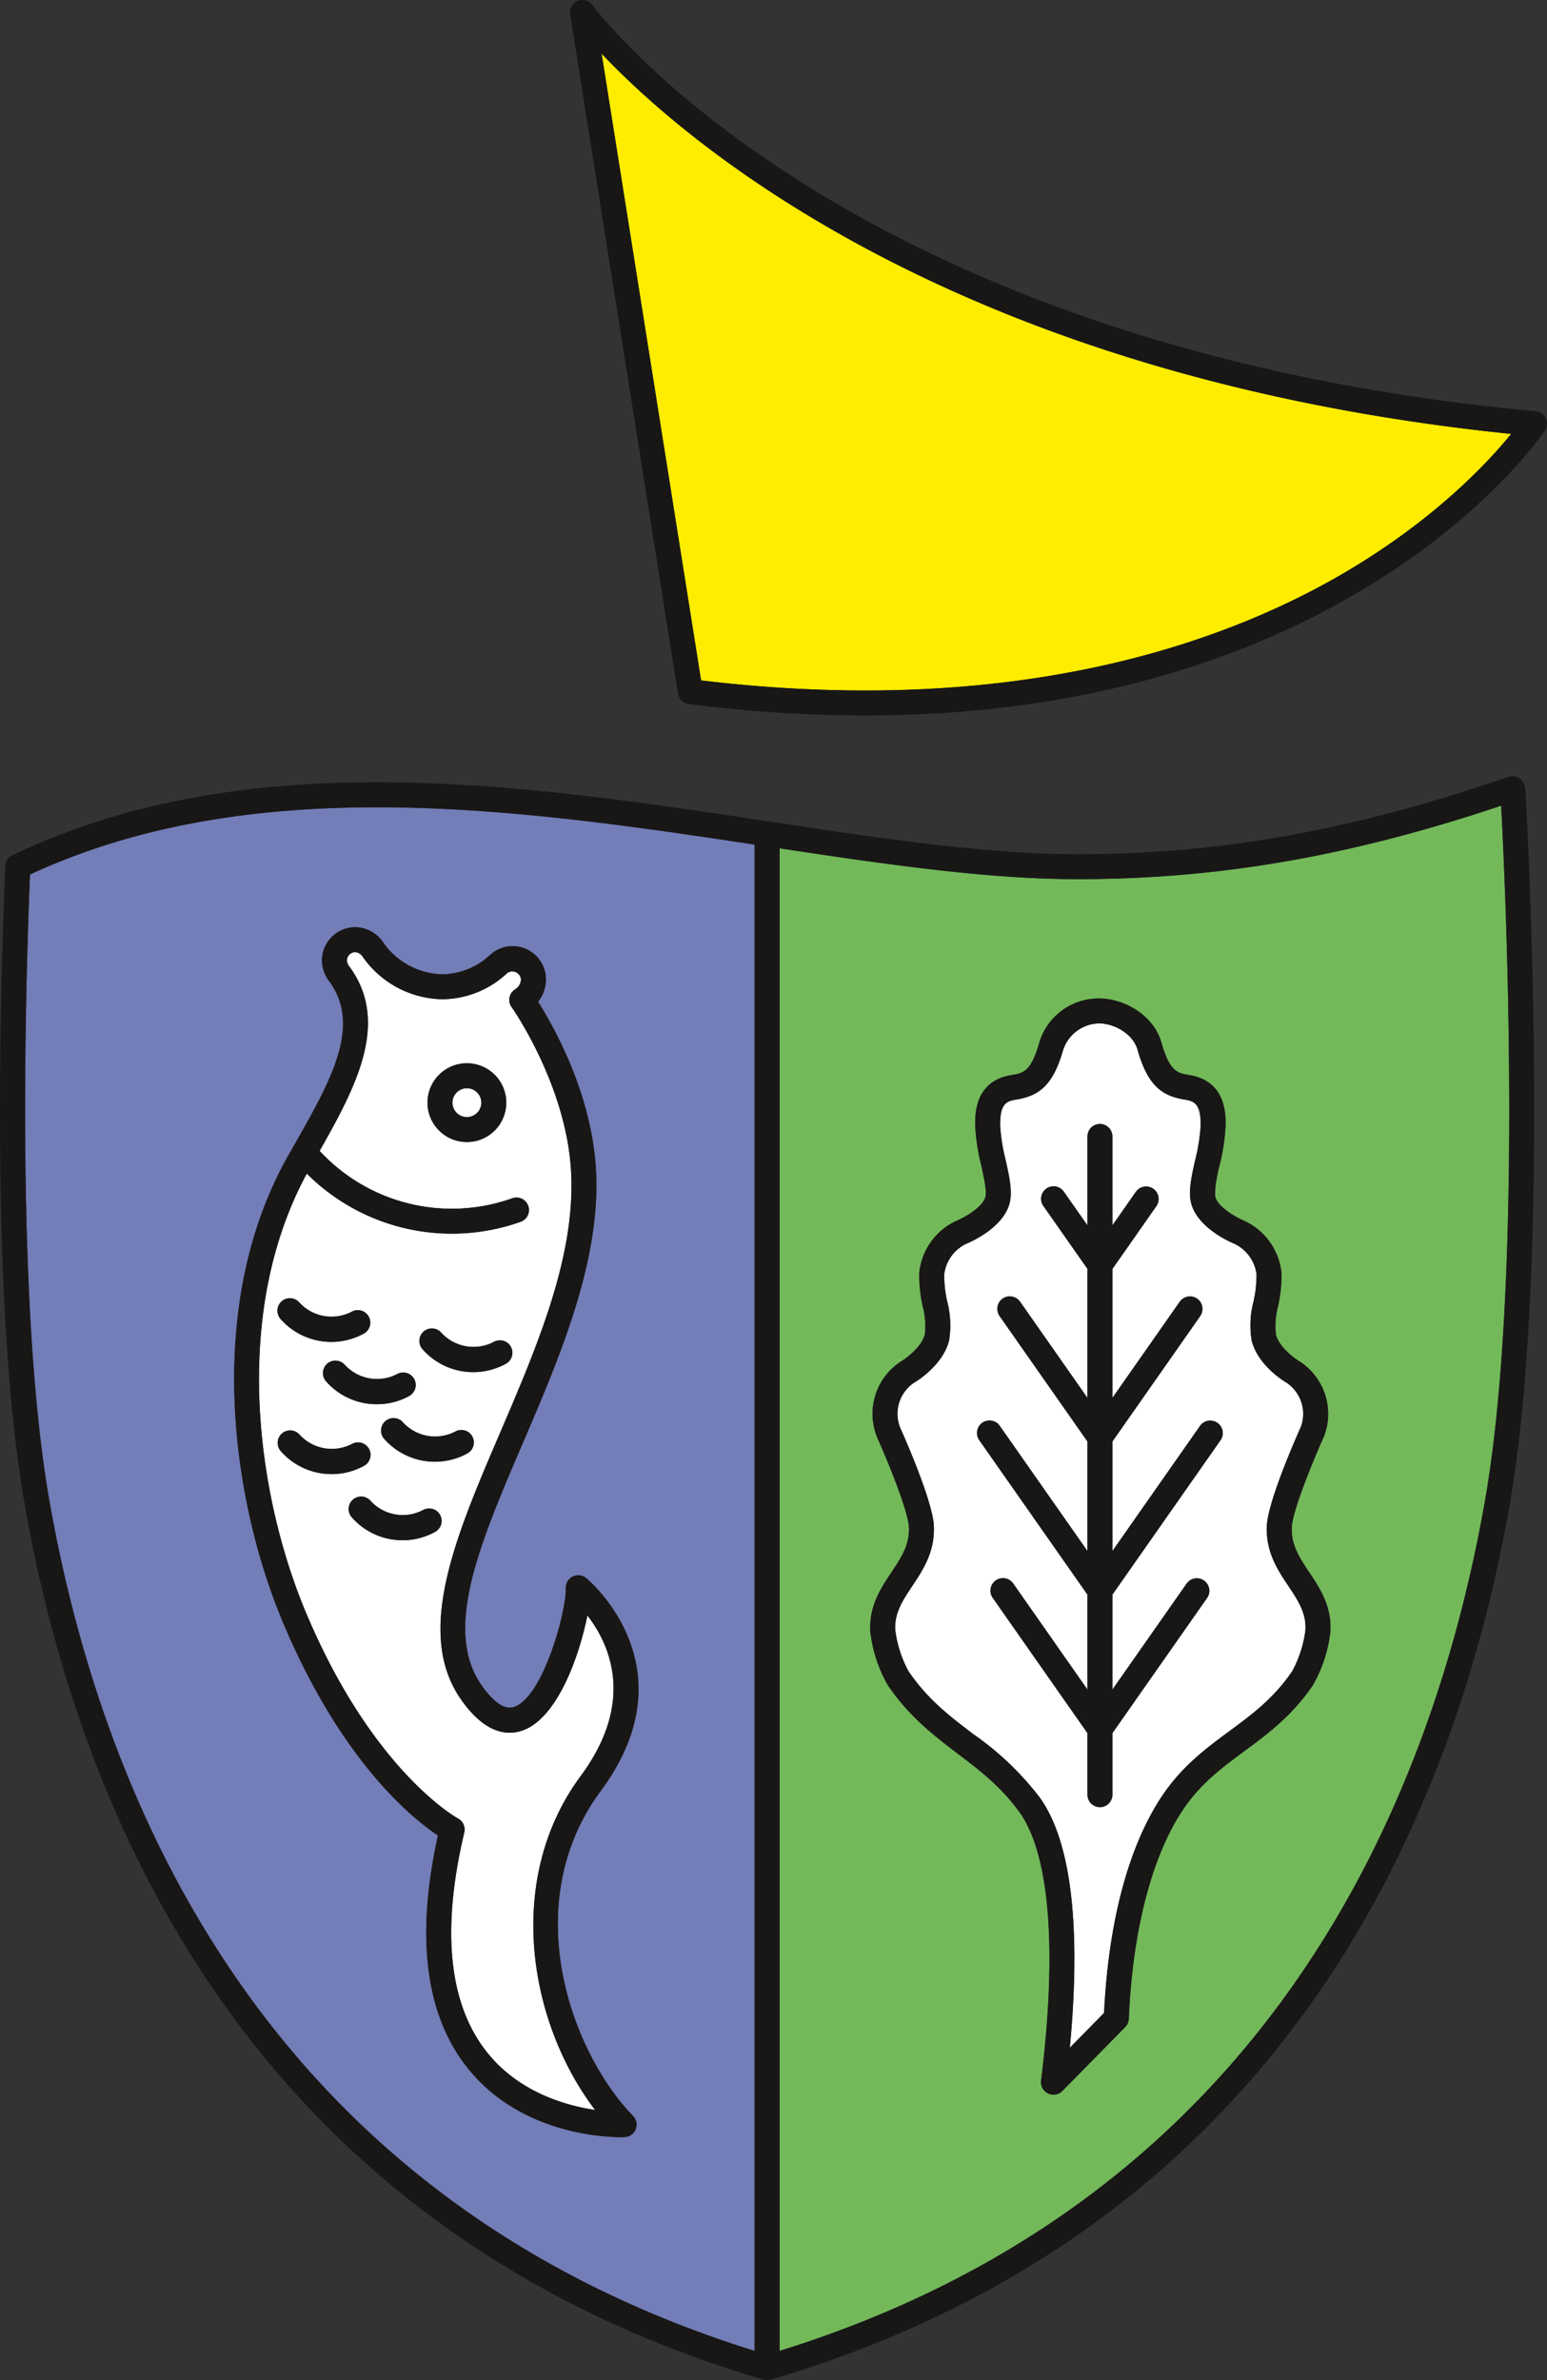
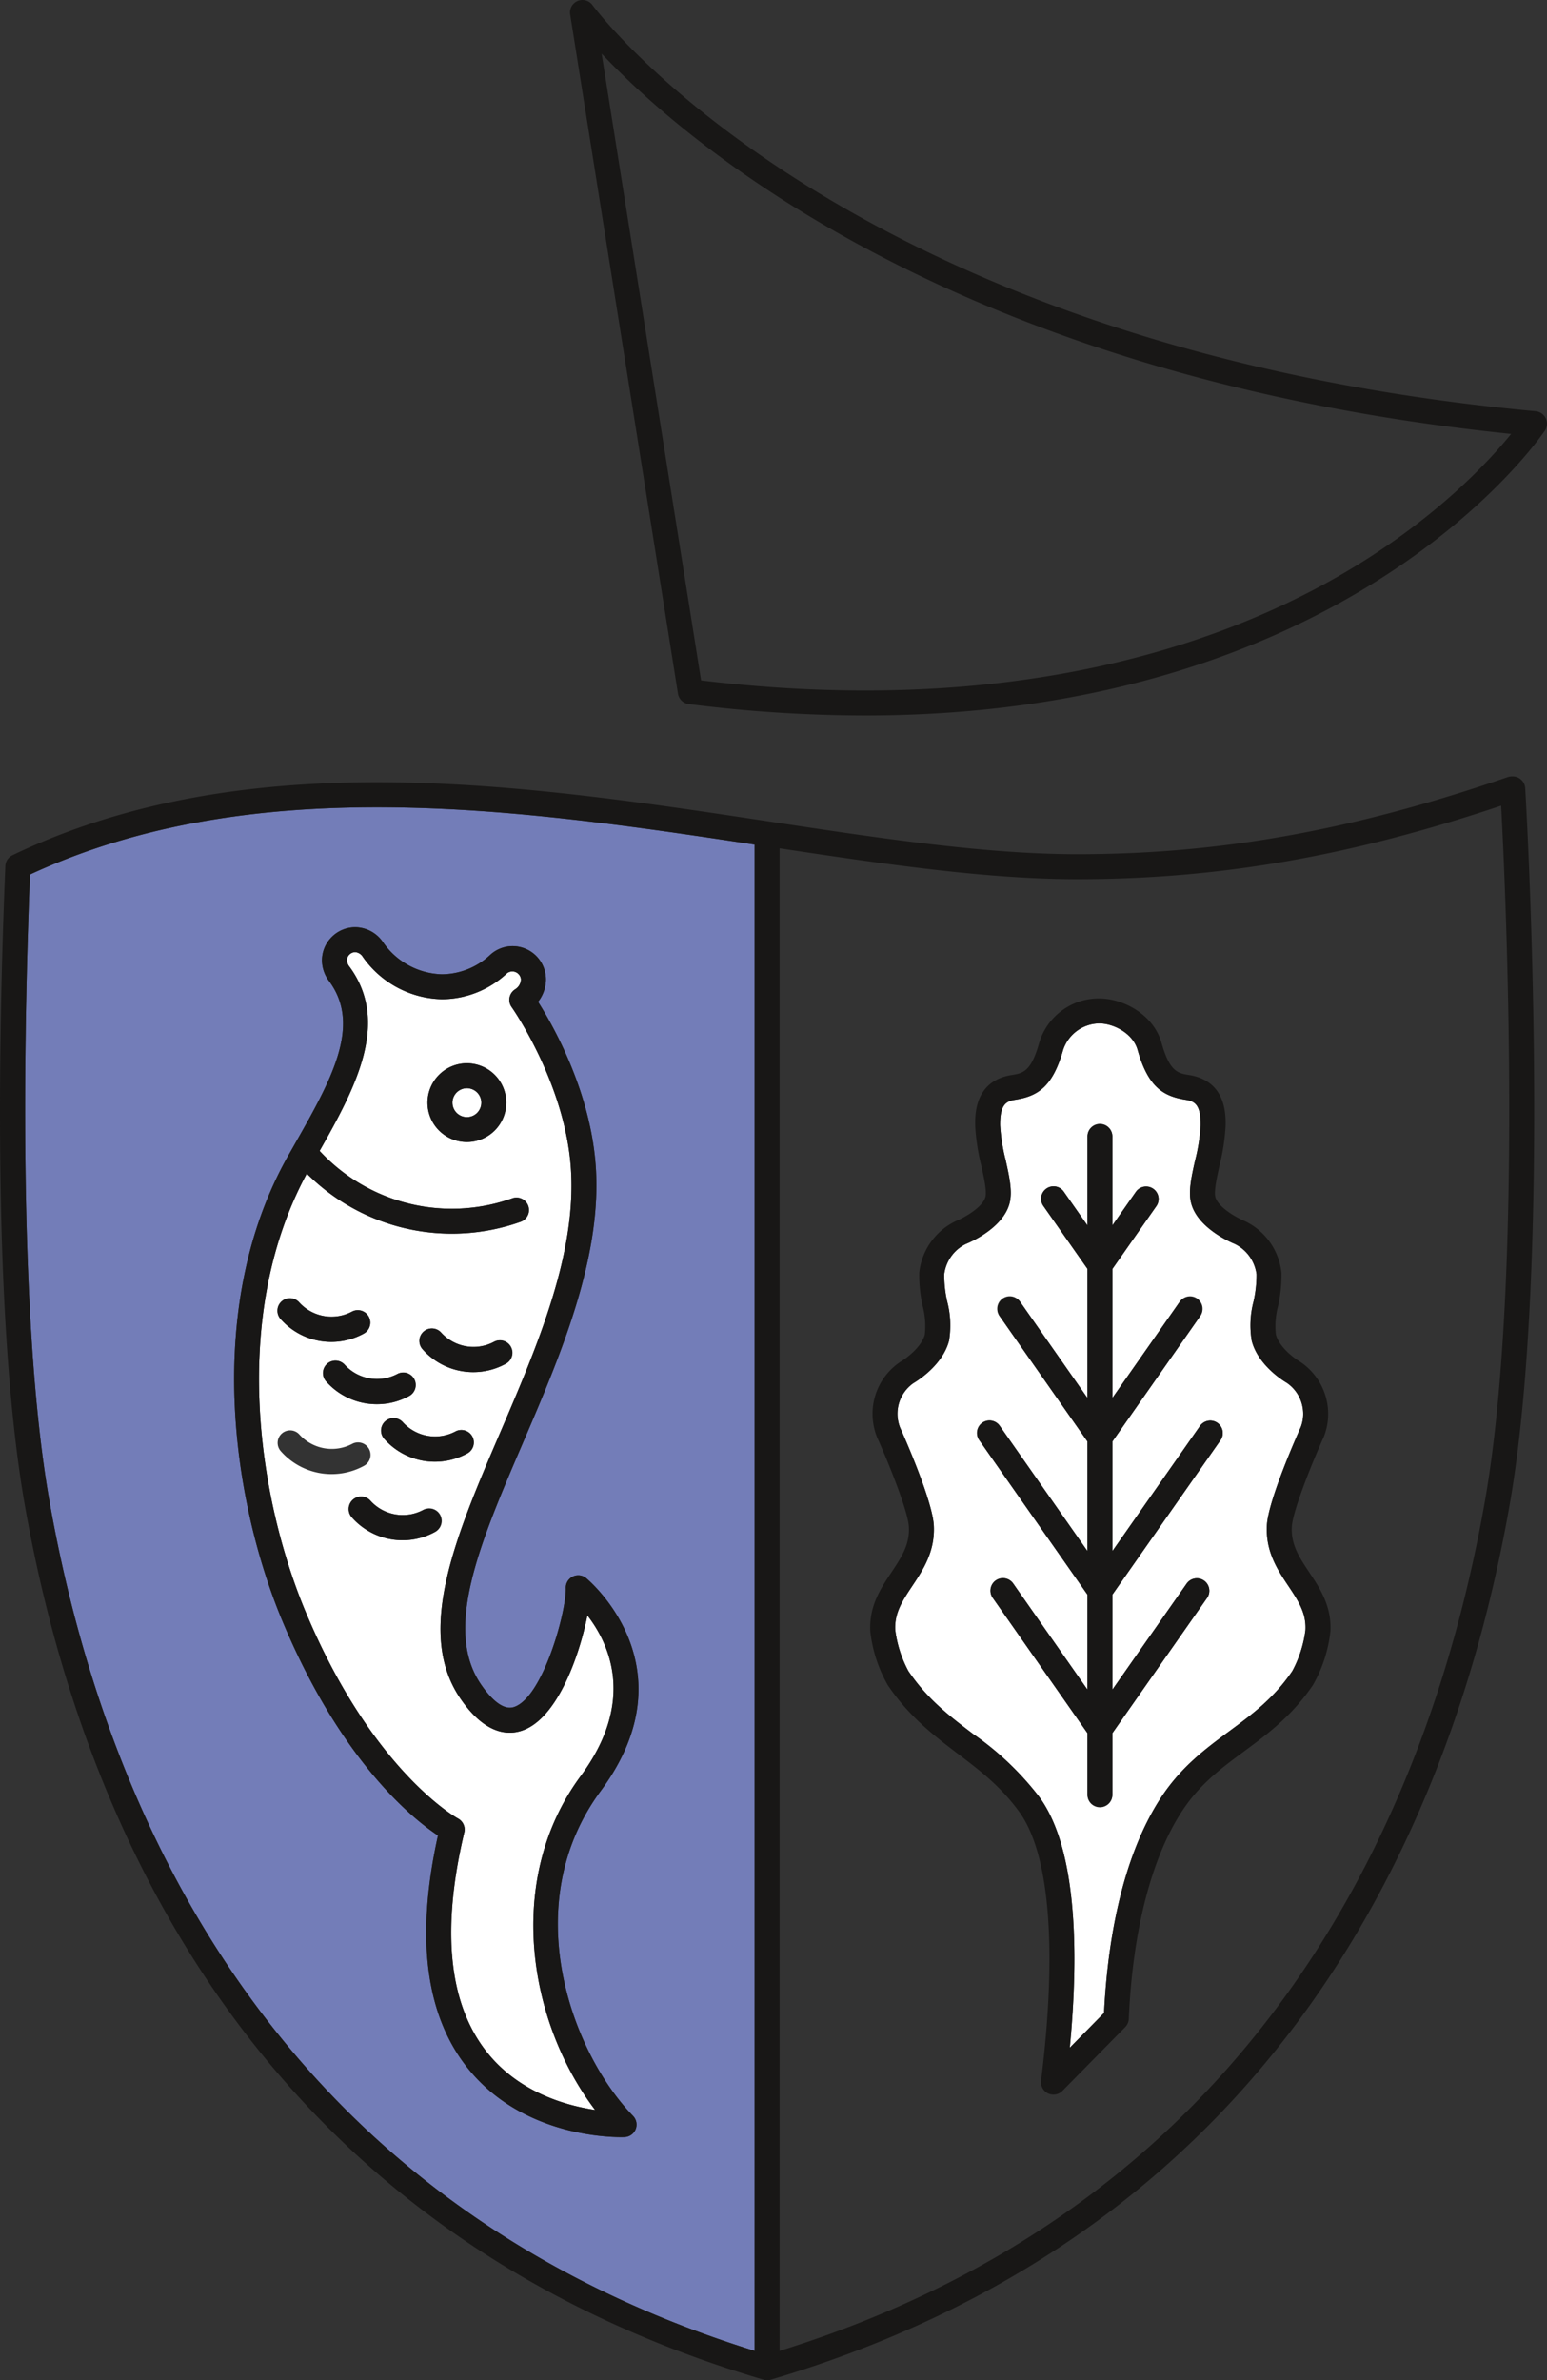
<svg xmlns="http://www.w3.org/2000/svg" id="a178703a-c20d-4f64-99c3-f3841d68eb4f" data-name="Ebene 1" viewBox="0 0 221.09 340.158">
  <rect x="0" y="0" width="221.09" height="340.158" fill="#333333" stroke="none" />
  <defs>
    <style>.b1240b0e-f8fc-4800-b6f8-3a62a976a3a4{fill:none;}.a70dbc2c-9741-4e25-8d0c-2bbffb4445ba{clip-path:url(#fe9cc8b9-cdc4-424d-94c6-9320482c4982);}.bb6b2ea5-22d6-46a4-8b7c-ee2d97a4107f{fill:#ffed00;}.b67d584b-df9f-4dbf-83f1-bc61a322712e{fill:#181716;}.a62f4dc1-2ea7-4bb5-968a-cd4ab7576477{fill:#737db8;}.b7b628fa-7a5d-49a8-a0cc-f7de6b01ec75{fill:#73b95a;}.a560c45b-50a1-4e49-9520-08e13761747b{fill:#fff;}</style>
    <clipPath id="fe9cc8b9-cdc4-424d-94c6-9320482c4982" transform="translate(-310.4 -127.559)">
      <rect class="b1240b0e-f8fc-4800-b6f8-3a62a976a3a4" x="310.4" y="127.559" width="221.09" height="340.157" />
    </clipPath>
  </defs>
  <title>logo-farbig</title>
  <g id="a6e0e897-edbc-4d5f-b4c1-c279ed55efff" data-name="Graal-Müritz - Touristisches Wappen">
    <g class="a70dbc2c-9741-4e25-8d0c-2bbffb4445ba">
      <g class="a70dbc2c-9741-4e25-8d0c-2bbffb4445ba">
-         <path class="bb6b2ea5-22d6-46a4-8b7c-ee2d97a4107f" d="M501.512,210.005c13.581-7.766,21.536-16.335,24.854-20.432-79.342-8.13-118.022-41.697-129.984-54.343l14.214,89.567c44.433,5.319,73.922-5.082,90.916-14.792" transform="translate(-310.4 -127.559)" />
        <path class="b67d584b-df9f-4dbf-83f1-bc61a322712e" d="M407.29,226.684a1.775,1.775,0,0,0,1.537,1.492,201.736,201.736,0,0,0,25.161,1.632c69.896,0,96.92-40.28,97.215-40.732a1.786,1.786,0,0,0-1.33-2.747c-98.45-9.115-134.433-57.537-134.784-58.026a1.78,1.78,0,0,0-3.205,1.317Zm119.076-37.112c-3.318,4.096-11.272,12.666-24.854,20.432-16.994,9.716-46.484,20.111-90.916,14.792l-14.215-89.568c11.969,12.653,50.649,46.214,129.985,54.344" transform="translate(-310.4 -127.559)" />
        <path class="a62f4dc1-2ea7-4bb5-968a-cd4ab7576477" d="M418.246,463.526V248.259c-33.711-5.094-71.638-10.526-103.562,4.278-.759,18.92-1.882,63.095,2.791,89.586,7.691,43.611,31.448,99.824,100.771,121.403m-66.651-170.822.916-1.612c5.156-9.077,9.61-16.912,4.974-23.248a.006.006,0,0,0-.006-.007,5.059,5.059,0,0,1-1.067-3.011,4.767,4.767,0,0,1,4.762-4.761,4.856,4.856,0,0,1,3.996,2.189,10.571,10.571,0,0,0,8.374,4.542,10.194,10.194,0,0,0,6.938-2.804,4.762,4.762,0,0,1,7.942,3.532,5.185,5.185,0,0,1-1.129,3.205c2.158,3.394,7.559,12.892,8.261,23.694.848,13.06-5.149,27.043-10.444,39.383-6.098,14.214-11.361,26.497-6.01,34.414,1.23,1.806,3.049,3.838,4.743,3.293,4.14-1.336,7.515-13.657,7.415-16.994a1.781,1.781,0,0,1,2.898-1.443c.157.119,15.287,12.597,2.107,30.405-11.937,16.142-4.309,37.269,4.605,46.466a1.774,1.774,0,0,1,.376,1.901,1.793,1.793,0,0,1-1.587,1.123c-.05,0-.226.005-.495.005-2.572,0-14.228-.52-21.693-9.585-6.235-7.559-7.734-18.832-4.479-33.523-3.481-2.303-13.769-10.445-22.194-30.562-7.239-17.277-11.373-45.085.797-66.602" transform="translate(-310.4 -127.559)" />
-         <path class="b7b628fa-7a5d-49a8-a0cc-f7de6b01ec75" d="M421.816,248.795v214.734c69.349-21.586,93.112-77.799,100.796-121.403,5.533-31.409,2.961-87.428,2.328-99.422-21.656,7.252-40.43,10.495-60.58,10.495-12.803,0-27.251-2.102-42.544-4.404m45.813,21.454c3.399.056,7.64,2.308,8.775,6.374,1.173,4.133,2.347,4.321,3.971,4.579,5.27.853,5.201,5.664,5.176,7.245a29.226,29.226,0,0,1-.872,5.715,14.264,14.264,0,0,0-.596,4.435c.358,1.456,2.967,2.948,4.171,3.444a9.248,9.248,0,0,1,5.289,7.408,20.278,20.278,0,0,1-.483,4.762,11.093,11.093,0,0,0-.314,4.064c.458,1.801,2.628,3.401,3.425,3.865a8.945,8.945,0,0,1,3.425,10.74c-1.738,3.857-4.466,10.677-4.579,12.89-.125,2.554,1.085,4.373,2.49,6.481,1.518,2.27,3.231,4.843,3.024,8.475a19.871,19.871,0,0,1-2.484,7.64c-2.974,4.392-6.462,6.97-9.837,9.466-3.274,2.422-6.367,4.712-8.901,8.582-4.36,6.668-7.057,17.194-7.59,29.659a1.79,1.79,0,0,1-.509,1.173l-8.977,9.128a1.773,1.773,0,0,1-2.05.351,1.787,1.787,0,0,1-.998-1.826c2.334-18.794,1.229-32.438-3.124-38.41-2.648-3.651-5.615-5.909-8.764-8.299-3.418-2.603-6.963-5.289-10.03-9.824a19.903,19.903,0,0,1-2.485-7.64c-.213-3.632,1.506-6.21,3.024-8.482,1.405-2.101,2.616-3.92,2.491-6.474-.113-2.213-2.855-9.033-4.548-12.809a9.121,9.121,0,0,1-.653-3.357,8.941,8.941,0,0,1,3.933-7.395c.904-.533,3.08-2.14,3.544-3.934a11.112,11.112,0,0,0-.313-4.064,20.258,20.258,0,0,1-.483-4.755,9.208,9.208,0,0,1,5.232-7.39c1.267-.521,3.87-2.013,4.227-3.475.208-.847-.218-2.767-.595-4.461a29.372,29.372,0,0,1-.872-5.677c-.025-1.587-.088-6.398,5.169-7.251,1.631-.258,2.81-.446,3.971-4.579a8.871,8.871,0,0,1,8.72-6.374" transform="translate(-310.4 -127.559)" />
        <path class="a560c45b-50a1-4e49-9520-08e13761747b" d="M375.854,387.436a1.802,1.802,0,0,1,.903,1.988c-3.356,14.153-2.195,24.811,3.444,31.673,4.523,5.508,11.059,7.371,15.25,7.998-9.554-12.577-12.948-33.002-2.058-47.731,7.967-10.765,4.022-18.995.954-22.941-1.142,5.765-4.316,14.836-9.404,16.486-2.101.683-5.344.407-8.801-4.693-6.442-9.528-.545-23.273,5.696-37.82,5.383-12.553,10.947-25.531,10.156-37.739-.79-12.251-8.399-23.066-8.474-23.173a1.755,1.755,0,0,1-.295-1.386,1.8,1.8,0,0,1,.809-1.167,1.732,1.732,0,0,0,.822-1.412,1.245,1.245,0,0,0-1.983-.884,13.66,13.66,0,0,1-9.334,3.726,14.153,14.153,0,0,1-11.291-6.06,1.414,1.414,0,0,0-1.073-.671,1.202,1.202,0,0,0-1.198,1.199,1.678,1.678,0,0,0,.388.909c5.822,7.961.841,17.251-4.284,26.297a25.694,25.694,0,0,0,18.882,8.261,25.43,25.43,0,0,0,8.644-1.493,1.784,1.784,0,1,1,1.211,3.357,29.326,29.326,0,0,1-30.569-6.882c-10.972,20.281-6.995,46.333-.163,62.649,9.541,22.772,21.648,29.446,21.768,29.509m1.279-96.668a5.627,5.627,0,1,1,5.621-5.627,5.63,5.63,0,0,1-5.621,5.627m-4.548,55.711a9.586,9.586,0,0,1-4.648,1.198,9.694,9.694,0,0,1-7.264-3.281,1.784,1.784,0,1,1,2.679-2.358,6.231,6.231,0,0,0,7.508,1.323,1.782,1.782,0,1,1,1.725,3.118m4.624-11.223a9.648,9.648,0,0,1-11.913-2.089,1.785,1.785,0,0,1,2.685-2.352,6.219,6.219,0,0,0,7.49,1.323,1.785,1.785,0,0,1,1.738,3.118m-6.267-17.408a1.795,1.795,0,0,1,2.522.163,6.238,6.238,0,0,0,7.502,1.324,1.782,1.782,0,1,1,1.725,3.118,9.65,9.65,0,0,1-11.912-2.089,1.78,1.78,0,0,1,.163-2.516m-3.776,6.079a1.785,1.785,0,0,1,1.737,3.118,9.535,9.535,0,0,1-4.654,1.192,9.647,9.647,0,0,1-7.258-3.281,1.782,1.782,0,1,1,2.678-2.352,6.248,6.248,0,0,0,7.497,1.323m-16.518-10.4a1.769,1.769,0,0,1,2.516.156,6.229,6.229,0,0,0,7.509,1.33,1.784,1.784,0,0,1,1.725,3.124,9.666,9.666,0,0,1-11.913-2.096,1.778,1.778,0,0,1,.163-2.514m-.125,21.409a1.784,1.784,0,0,1,2.679-2.358,6.245,6.245,0,0,0,7.515,1.33,1.782,1.782,0,1,1,1.706,3.13,9.667,9.667,0,0,1-11.9-2.102" transform="translate(-310.4 -127.559)" />
        <path class="a560c45b-50a1-4e49-9520-08e13761747b" d="M377.132,283.077a2.064,2.064,0,1,0,2.058,2.064,2.065,2.065,0,0,0-2.058-2.064" transform="translate(-310.4 -127.559)" />
        <path class="b67d584b-df9f-4dbf-83f1-bc61a322712e" d="M372.991,389.866c-3.256,14.691-1.756,25.971,4.479,33.529,7.465,9.065,19.121,9.586,21.693,9.586.275,0,.445-.007.495-.013a1.782,1.782,0,0,0,1.211-3.023c-8.914-9.197-16.542-30.318-4.604-46.459,13.179-17.81-1.952-30.293-2.108-30.412a1.782,1.782,0,0,0-2.899,1.443c.101,3.337-3.274,15.658-7.414,16.993-1.694.553-3.514-1.48-4.743-3.293-5.351-7.917-.088-20.193,6.01-34.414,5.294-12.333,11.291-26.315,10.445-39.382-.697-10.803-6.104-20.3-8.256-23.694a5.202,5.202,0,0,0,1.123-3.205,4.759,4.759,0,0,0-4.755-4.749,4.699,4.699,0,0,0-3.18,1.217,10.185,10.185,0,0,1-6.945,2.804,10.575,10.575,0,0,1-8.375-4.542,4.861,4.861,0,0,0-3.995-2.183,4.767,4.767,0,0,0-4.761,4.761,4.997,4.997,0,0,0,1.072,3.005v.007c4.636,6.342.182,14.177-4.974,23.248l-.916,1.612c-12.17,21.516-8.036,49.325-.797,66.607,8.425,20.112,18.719,28.254,22.194,30.557m-18.744-94.586a29.326,29.326,0,0,0,30.569,6.882,1.783,1.783,0,0,0-1.204-3.357,25.721,25.721,0,0,1-27.533-6.775c5.125-9.039,10.106-18.33,4.291-26.29a1.644,1.644,0,0,1-.389-.91,1.196,1.196,0,0,1,1.192-1.197,1.398,1.398,0,0,1,1.073.67,14.159,14.159,0,0,0,11.297,6.054,13.641,13.641,0,0,0,9.329-3.72,1.241,1.241,0,0,1,1.981.885,1.723,1.723,0,0,1-.815,1.411,1.775,1.775,0,0,0-.514,2.553c.075.107,7.678,10.922,8.474,23.167.791,12.214-4.779,25.192-10.162,37.745-6.241,14.547-12.138,28.291-5.69,37.82,3.457,5.1,6.694,5.376,8.795,4.686,5.088-1.644,8.262-10.714,9.404-16.485,3.068,3.952,7.019,12.175-.948,22.947-10.896,14.729-7.502,35.154,2.052,47.731-4.191-.632-10.727-2.49-15.25-7.998-5.64-6.869-6.8-17.52-3.444-31.673a1.789,1.789,0,0,0-.904-1.988c-.119-.062-12.226-6.737-21.761-29.509-6.837-16.316-10.815-42.375.157-62.649" transform="translate(-310.4 -127.559)" />
        <path class="b67d584b-df9f-4dbf-83f1-bc61a322712e" d="M357.748,319.331a9.682,9.682,0,0,0,4.648-1.192,1.784,1.784,0,1,0-1.725-3.124,6.231,6.231,0,0,1-7.508-1.33,1.785,1.785,0,0,0-2.679,2.359,9.699,9.699,0,0,0,7.264,3.287" transform="translate(-310.4 -127.559)" />
        <path class="b67d584b-df9f-4dbf-83f1-bc61a322712e" d="M359.673,322.602a1.785,1.785,0,0,0-2.685,2.352,9.649,9.649,0,0,0,7.258,3.281,9.548,9.548,0,0,0,4.661-1.192,1.786,1.786,0,1,0-1.744-3.118,6.24,6.24,0,0,1-7.49-1.323" transform="translate(-310.4 -127.559)" />
        <path class="b67d584b-df9f-4dbf-83f1-bc61a322712e" d="M375.471,332.138a6.229,6.229,0,0,1-7.49-1.317,1.784,1.784,0,1,0-2.685,2.351,9.658,9.658,0,0,0,11.912,2.083,1.784,1.784,0,1,0-1.737-3.117" transform="translate(-310.4 -127.559)" />
        <path class="b67d584b-df9f-4dbf-83f1-bc61a322712e" d="M378.038,323.649a9.609,9.609,0,0,0,4.654-1.198,1.781,1.781,0,1,0-1.725-3.117,6.246,6.246,0,0,1-7.502-1.318,1.785,1.785,0,1,0-2.685,2.353,9.64,9.64,0,0,0,7.258,3.28" transform="translate(-310.4 -127.559)" />
-         <path class="b67d584b-df9f-4dbf-83f1-bc61a322712e" d="M362.426,337.038a1.782,1.782,0,0,0-1.706-3.13,6.252,6.252,0,0,1-7.522-1.33,1.782,1.782,0,0,0-2.672,2.358,9.663,9.663,0,0,0,11.9,2.102" transform="translate(-310.4 -127.559)" />
        <path class="b67d584b-df9f-4dbf-83f1-bc61a322712e" d="M370.859,343.36a6.224,6.224,0,0,1-7.509-1.323,1.784,1.784,0,0,0-2.679,2.358,9.659,9.659,0,0,0,11.913,2.083,1.782,1.782,0,0,0-1.725-3.118" transform="translate(-310.4 -127.559)" />
        <path class="b67d584b-df9f-4dbf-83f1-bc61a322712e" d="M377.132,279.508a5.63,5.63,0,1,0,5.621,5.633,5.63,5.63,0,0,0-5.621-5.633m0,7.697a2.064,2.064,0,1,1,2.058-2.064,2.065,2.065,0,0,1-2.058,2.064" transform="translate(-310.4 -127.559)" />
        <path class="a560c45b-50a1-4e49-9520-08e13761747b" d="M455.502,284.723c-1.255.201-2.208.603-2.164,3.676a26.166,26.166,0,0,0,.79,4.956c.528,2.384.979,4.435.577,6.079-.878,3.626-5.74,5.689-6.292,5.909a5.628,5.628,0,0,0-3.073,4.329,17.597,17.597,0,0,0,.433,3.895,13.475,13.475,0,0,1,.257,5.608c-.935,3.557-4.68,5.809-5.107,6.06a5.371,5.371,0,0,0-1.888,6.336c.452.985,4.642,10.413,4.825,14.014.181,3.738-1.556,6.342-3.087,8.638-1.38,2.07-2.566,3.858-2.428,6.298a16.966,16.966,0,0,0,1.882,5.853c2.735,4.04,5.885,6.437,9.228,8.977a42.314,42.314,0,0,1,9.497,9.04c5.508,7.571,5.583,22.771,4.341,35.812l4.894-4.975c.639-12.965,3.443-23.592,8.136-30.769,2.885-4.403,6.379-6.994,9.767-9.497,3.28-2.422,6.373-4.705,9.002-8.594a16.836,16.836,0,0,0,1.875-5.841c.139-2.446-1.048-4.234-2.428-6.298-1.537-2.295-3.267-4.906-3.086-8.638.176-3.607,4.372-13.035,4.849-14.096a5.175,5.175,0,0,0,.346-1.888,5.37,5.37,0,0,0-2.371-4.441c-.321-.182-4.072-2.434-4.988-5.997a13.434,13.434,0,0,1,.257-5.602,17.613,17.613,0,0,0,.433-3.902,5.646,5.646,0,0,0-3.13-4.347c-.489-.195-5.351-2.258-6.235-5.884-.396-1.644.056-3.683.583-6.047a26.174,26.174,0,0,0,.791-4.988c.044-3.073-.911-3.475-2.177-3.676-3.188-.508-5.339-1.838-6.832-7.132-.646-2.29-3.312-3.739-5.413-3.777h-.07a5.525,5.525,0,0,0-5.156,3.777c-1.487,5.294-3.633,6.624-6.838,7.132m6.926,13.13,3.387,4.831v-12.691a1.782,1.782,0,1,1,3.563,0v12.684l3.375-4.824a1.787,1.787,0,0,1,2.93,2.045l-6.305,9.008v18.431l9.623-13.738a1.784,1.784,0,1,1,2.923,2.045l-12.546,17.921v15.659l12.522-17.885a1.786,1.786,0,1,1,2.929,2.045l-15.451,22.068v13.569l10.627-15.174a1.787,1.787,0,0,1,2.93,2.045l-13.557,19.352v8.77a1.782,1.782,0,1,1-3.563,0v-8.77l-13.55-19.352a1.787,1.787,0,0,1,2.93-2.045l10.62,15.174v-13.569l-15.456-22.068a1.786,1.786,0,1,1,2.928-2.045l12.528,17.885v-15.659l-12.552-17.921a1.787,1.787,0,1,1,2.93-2.045l9.622,13.744v-18.449l-6.304-8.996a1.781,1.781,0,1,1,2.917-2.045" transform="translate(-310.4 -127.559)" />
        <path class="b67d584b-df9f-4dbf-83f1-bc61a322712e" d="M458.912,276.618c-1.166,4.134-2.34,4.322-3.977,4.579-5.256.86-5.188,5.671-5.163,7.252a29.689,29.689,0,0,0,.867,5.677c.376,1.7.802,3.62.595,4.467-.351,1.461-2.955,2.949-4.228,3.469a9.24,9.24,0,0,0-5.232,7.39,20.504,20.504,0,0,0,.49,4.755,11.262,11.262,0,0,1,.307,4.064c-.465,1.801-2.641,3.406-3.538,3.939a8.912,8.912,0,0,0-3.934,7.397,9.037,9.037,0,0,0,.647,3.35c1.7,3.776,4.435,10.595,4.548,12.809.132,2.554-1.085,4.373-2.485,6.481-1.524,2.27-3.236,4.842-3.029,8.481a19.969,19.969,0,0,0,2.49,7.641c3.068,4.529,6.606,7.219,10.025,9.823,3.149,2.391,6.122,4.648,8.769,8.293,4.348,5.978,5.458,19.616,3.124,38.417a1.777,1.777,0,0,0,1.77,2.001,1.809,1.809,0,0,0,1.273-.527l8.983-9.127a1.819,1.819,0,0,0,.509-1.18c.532-12.458,3.223-22.991,7.589-29.652,2.529-3.872,5.621-6.162,8.902-8.583,3.375-2.497,6.856-5.075,9.83-9.472a19.81,19.81,0,0,0,2.49-7.634c.207-3.639-1.512-6.211-3.029-8.481-1.4-2.108-2.616-3.921-2.485-6.481.107-2.214,2.842-9.033,4.574-12.885a8.85,8.85,0,0,0,.621-3.274,8.969,8.969,0,0,0-4.046-7.465c-.797-.465-2.961-2.064-3.426-3.871a11.15,11.15,0,0,1,.313-4.064,20.178,20.178,0,0,0,.484-4.755,9.245,9.245,0,0,0-5.282-7.409c-1.211-.501-3.821-1.989-4.172-3.45-.206-.841.22-2.748.59-4.435a29.264,29.264,0,0,0,.879-5.709c.024-1.581.093-6.392-5.176-7.252-1.625-.257-2.804-.445-3.971-4.579-1.142-4.058-5.383-6.311-8.782-6.367a8.866,8.866,0,0,0-8.714,6.367m8.582-2.804h.075c2.102.038,4.762,1.487,5.407,3.776,1.494,5.295,3.645,6.625,6.838,7.133,1.261.201,2.215.602,2.177,3.676a26.49,26.49,0,0,1-.79,4.987c-.527,2.365-.985,4.404-.584,6.047.879,3.626,5.746,5.69,6.23,5.885a5.625,5.625,0,0,1,3.129,4.347,17.235,17.235,0,0,1-.425,3.902,13.217,13.217,0,0,0-.258,5.601c.91,3.564,4.667,5.816,4.987,5.998a5.371,5.371,0,0,1,2.026,6.329c-.476,1.06-4.673,10.489-4.855,14.095-.182,3.733,1.55,6.343,3.093,8.639,1.374,2.064,2.565,3.852,2.421,6.298a16.599,16.599,0,0,1-1.875,5.841c-2.629,3.888-5.722,6.172-8.996,8.593-3.388,2.503-6.888,5.094-9.774,9.498-4.692,7.176-7.496,17.803-8.136,30.769l-4.893,4.975c1.242-13.041,1.173-28.242-4.335-35.813a42.357,42.357,0,0,0-9.503-9.04c-3.338-2.54-6.486-4.936-9.229-8.976a16.866,16.866,0,0,1-1.875-5.853c-.144-2.44,1.047-4.228,2.421-6.299,1.532-2.296,3.275-4.899,3.087-8.638-.182-3.6-4.373-13.029-4.818-14.007a5.454,5.454,0,0,1-.376-1.97,5.321,5.321,0,0,1,2.265-4.372c.42-.251,4.171-2.503,5.099-6.061a13.338,13.338,0,0,0-.257-5.607,17.169,17.169,0,0,1-.426-3.896,5.604,5.604,0,0,1,3.067-4.329c.553-.219,5.414-2.283,6.292-5.909.401-1.643-.05-3.695-.577-6.078a26.67,26.67,0,0,1-.79-4.956c-.044-3.074.916-3.475,2.164-3.676,3.212-.508,5.35-1.838,6.844-7.133a5.517,5.517,0,0,1,5.15-3.776" transform="translate(-310.4 -127.559)" />
        <path class="b67d584b-df9f-4dbf-83f1-bc61a322712e" d="M459.512,299.899l6.305,8.995v18.449l-9.623-13.744a1.787,1.787,0,0,0-2.93,2.045l12.553,17.923v15.657l-12.528-17.885a1.786,1.786,0,0,0-2.929,2.045l15.457,22.063v13.575l-10.621-15.175a1.786,1.786,0,0,0-2.929,2.045l13.55,19.353v8.77a1.781,1.781,0,1,0,3.562,0v-8.77l13.55-19.353a1.784,1.784,0,0,0-2.923-2.045l-10.627,15.175v-13.575l15.451-22.063a1.786,1.786,0,0,0-2.929-2.045l-12.522,17.885v-15.657l12.547-17.923a1.787,1.787,0,0,0-2.93-2.045l-9.617,13.738v-18.43l6.305-9.008a1.787,1.787,0,0,0-2.93-2.045l-3.375,4.823v-12.683a1.781,1.781,0,1,0-3.562,0v12.69l-3.388-4.83a1.781,1.781,0,1,0-2.917,2.045" transform="translate(-310.4 -127.559)" />
        <path class="b67d584b-df9f-4dbf-83f1-bc61a322712e" d="M419.525,467.642a1.758,1.758,0,0,0,1.016,0c72.875-21.568,97.641-79.826,105.589-124.898,6.267-35.55,2.284-101.888,2.246-102.559a1.79,1.79,0,0,0-1.782-1.669h-.119a1.922,1.922,0,0,0-.584.094c-22.162,7.622-41.138,11.022-61.532,11.022-13.099,0-28.122-2.264-44.025-4.673-34.947-5.282-74.556-11.267-108.154,4.817a1.795,1.795,0,0,0-1.016,1.537c-.948,22.828-1.851,65.065,2.798,91.431,7.947,45.072,32.72,103.336,105.563,124.898m-104.842-215.105c31.924-14.805,69.851-9.372,103.569-4.279v215.268c-69.324-21.58-93.087-77.793-100.778-121.403-4.673-26.491-3.55-70.666-2.791-89.586m207.928,89.586c-7.685,43.61-31.447,99.823-100.796,121.403V248.791c15.293,2.309,29.747,4.411,42.544,4.411,20.155,0,38.925-3.244,60.579-10.501.64,12,3.212,68.013-2.327,99.422" transform="translate(-310.4 -127.559)" />
      </g>
    </g>
  </g>
</svg>